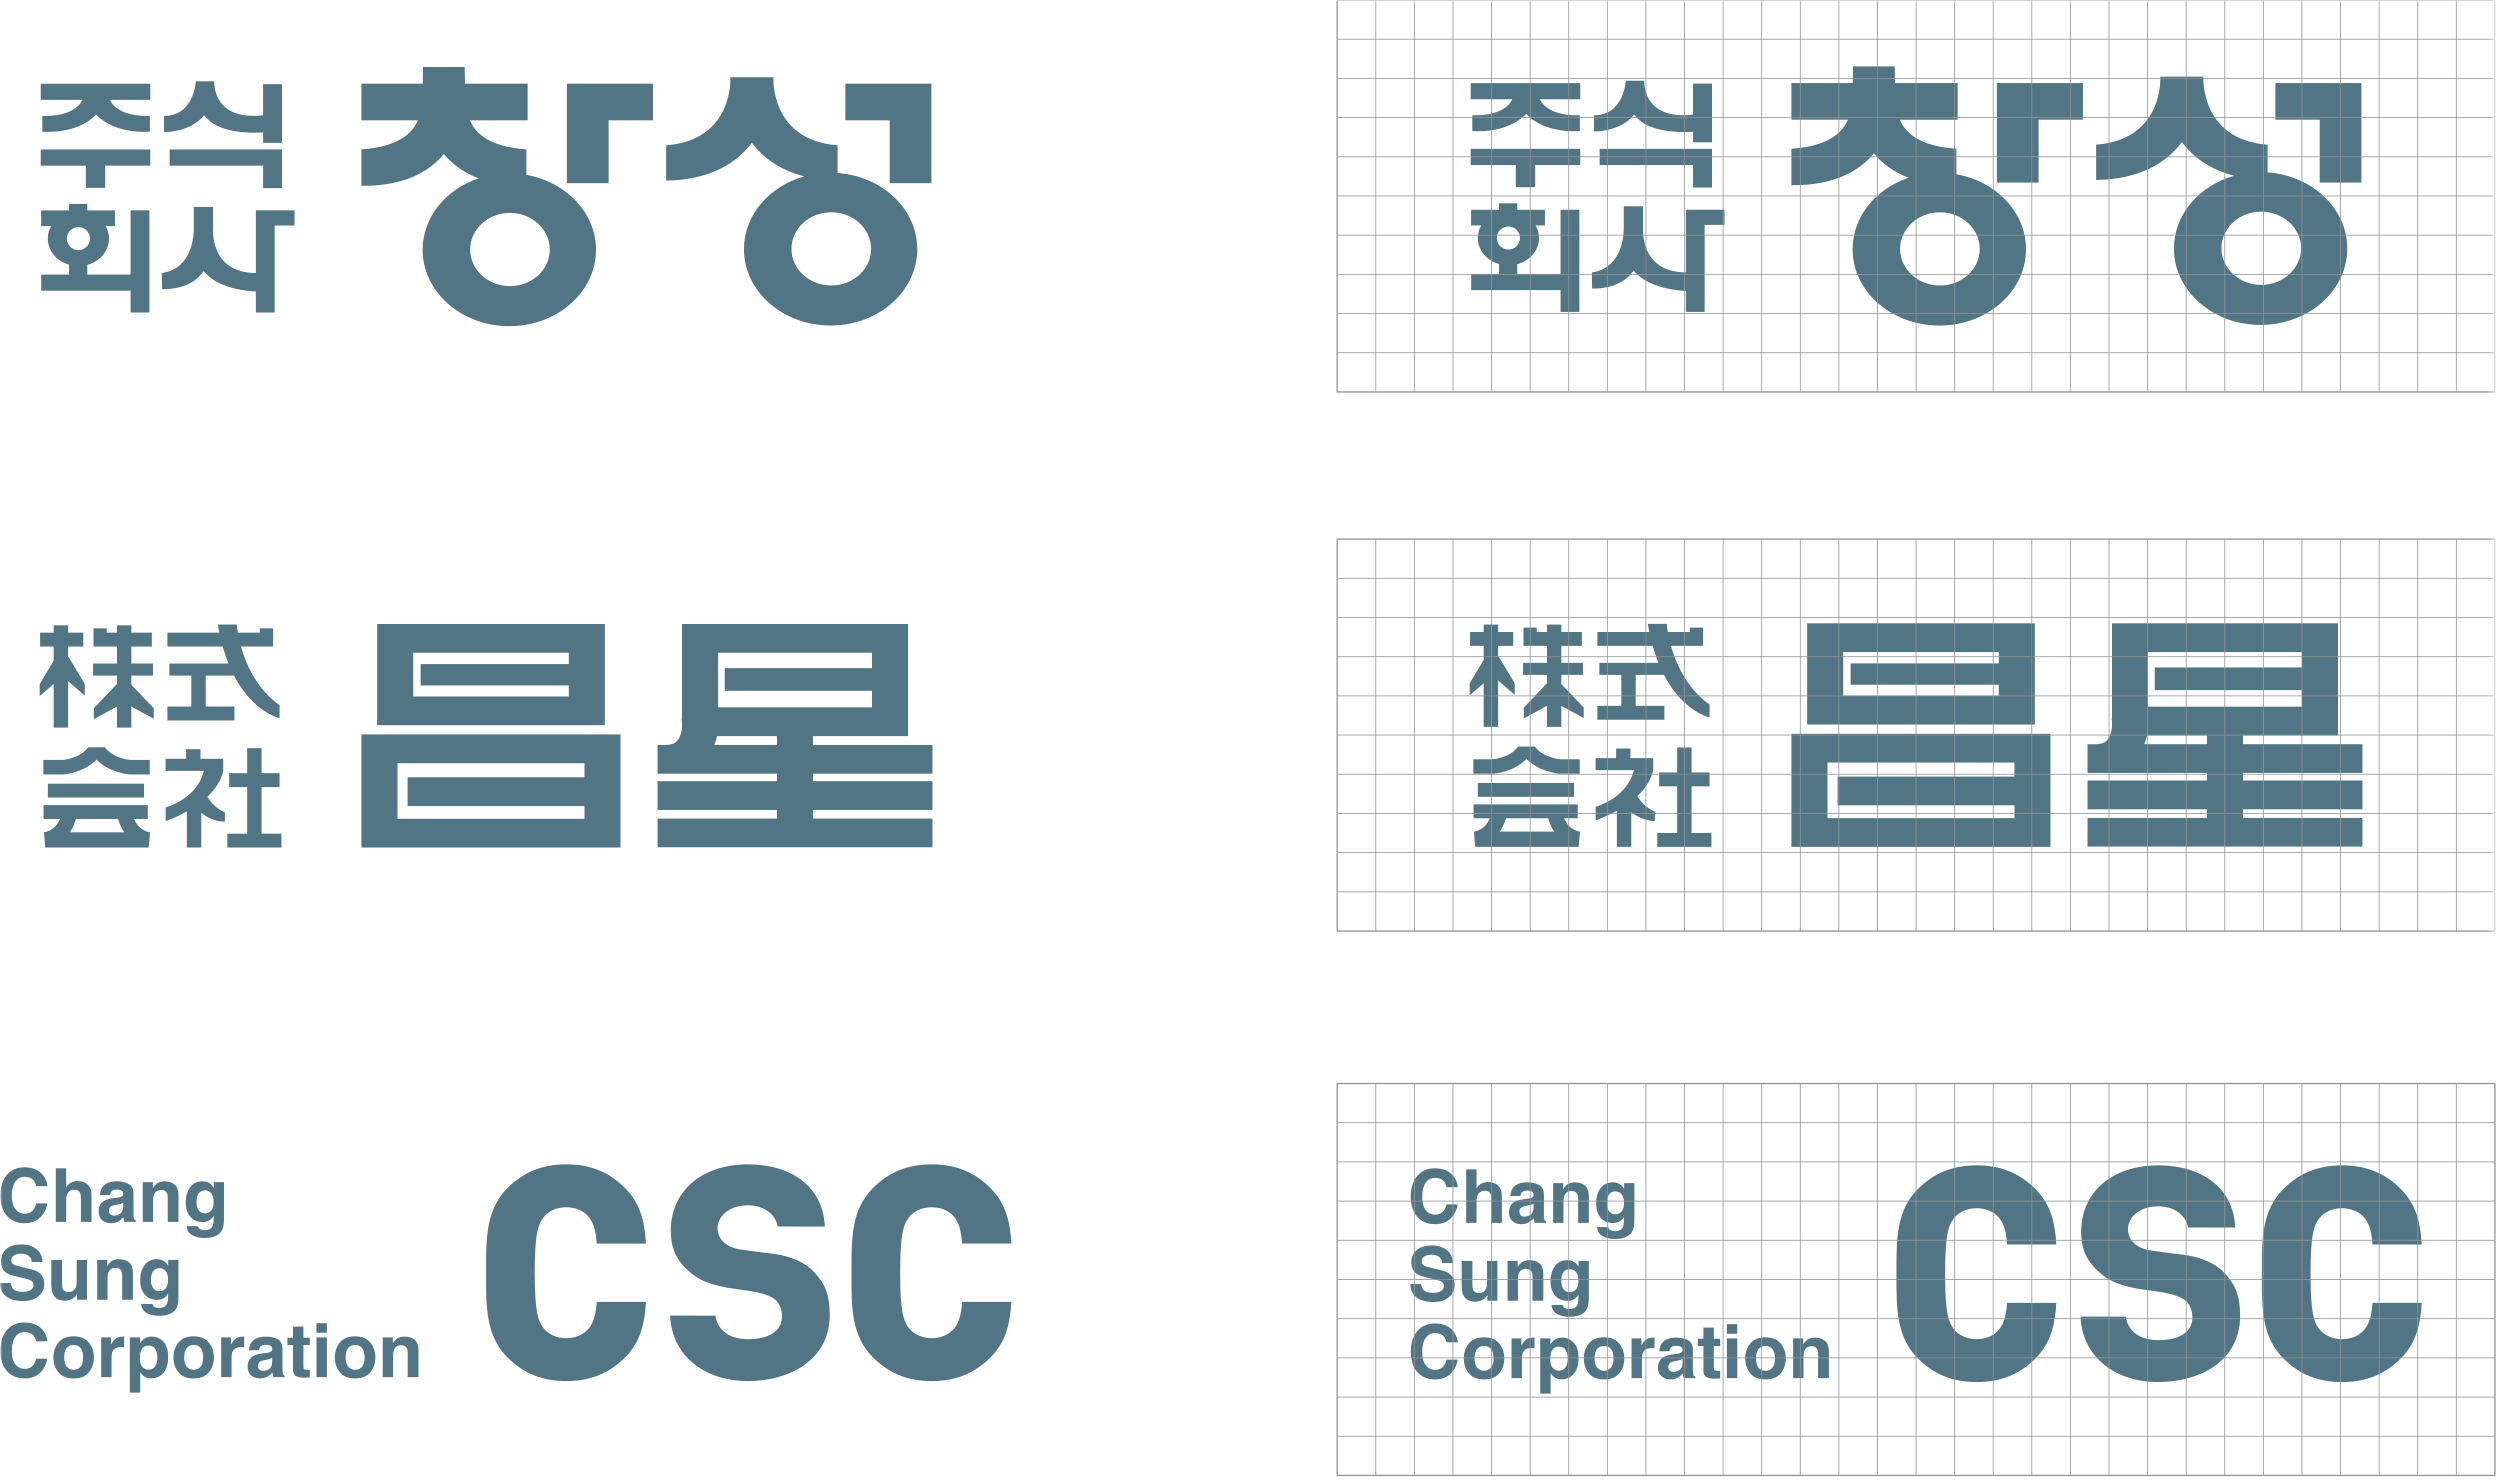
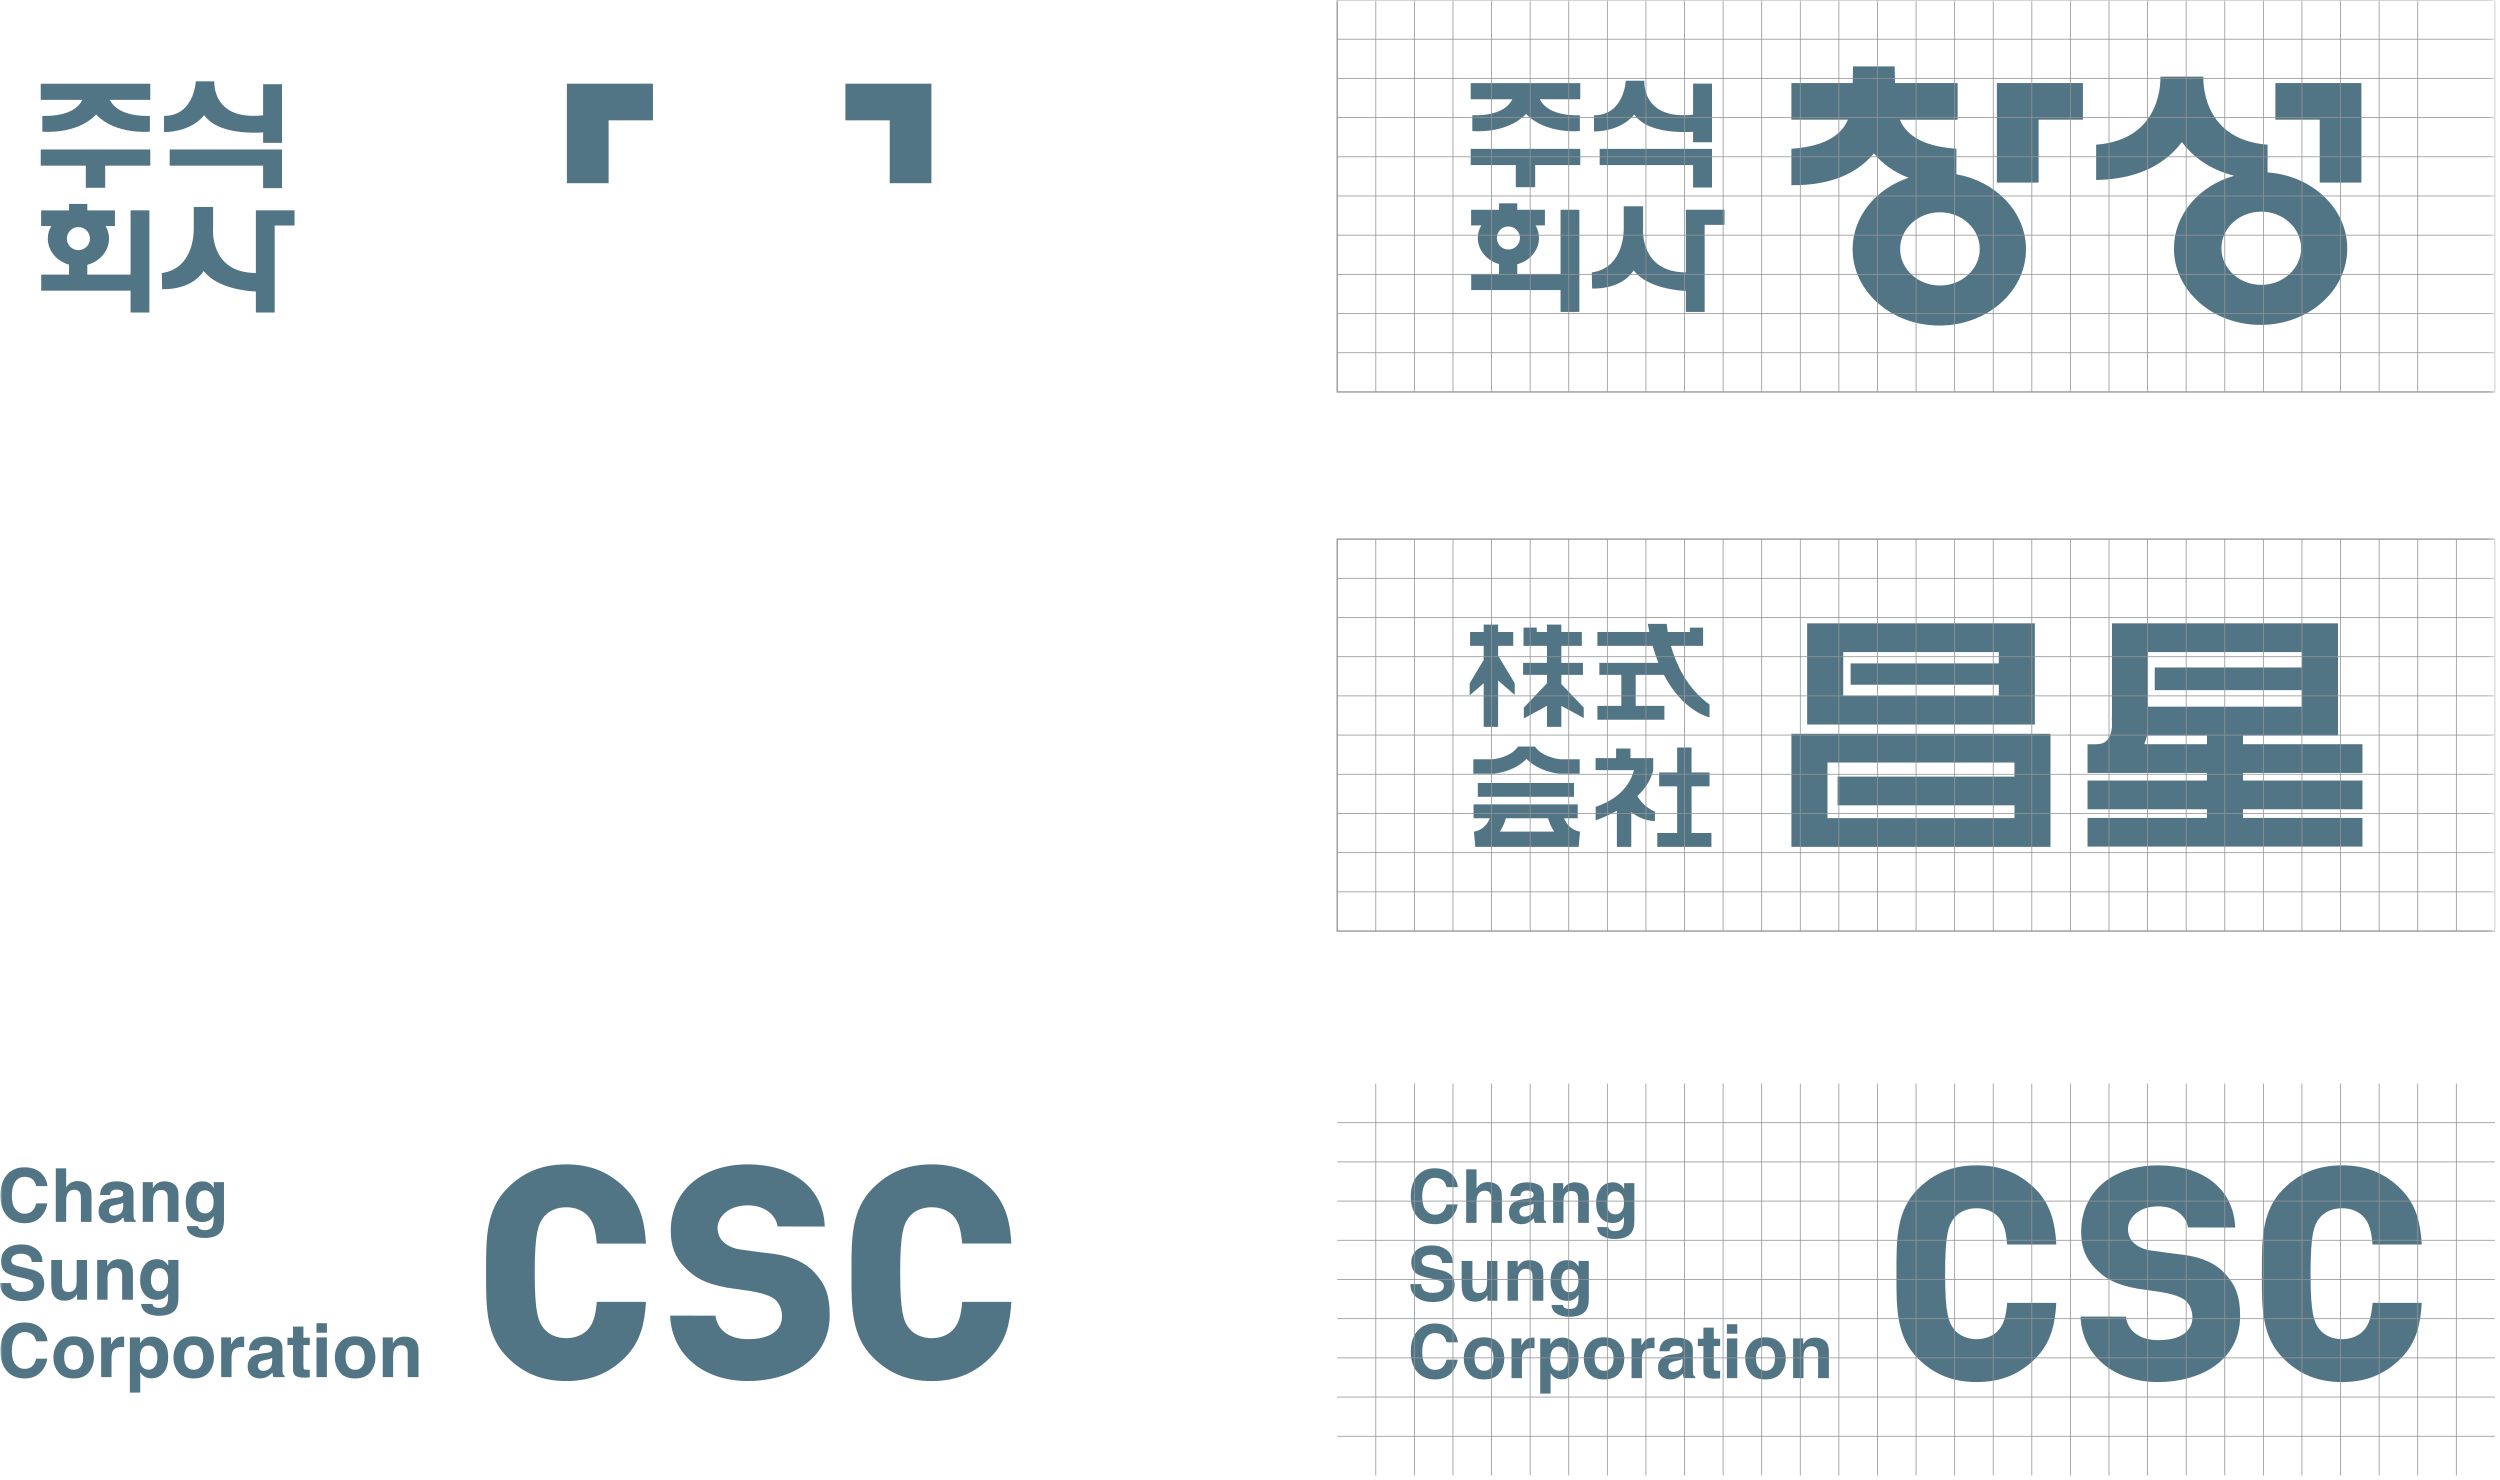
<svg xmlns="http://www.w3.org/2000/svg" xmlns:xlink="http://www.w3.org/1999/xlink" width="473" height="280" viewBox="0 0 473 280">
  <defs>
    <path id="otrutrrnka" d="M0 279.083L471.752 279.083 471.752 0 0 0z" />
  </defs>
  <g fill="none" fill-rule="evenodd">
    <g>
      <g transform="translate(-874 -1214) translate(874 1214)">
        <g>
          <path fill="#527585" d="M15.325 17.28c.818-.824 1.853-1.237 3.108-1.237 1.684 0 2.91.55 3.692 1.673.43.629.663 1.262.694 1.891h-2.11c-.138-.484-.313-.86-.519-1.104-.377-.432-.939-.66-1.673-.66-.754 0-1.353.307-1.783.932-.434.623-.653 1.503-.653 2.638 0 1.134.225 1.982.686 2.544.451.574 1.036.86 1.744.86.721 0 1.268-.253 1.645-.752.214-.262.391-.658.527-1.195h2.113c-.19 1.12-.648 2.016-1.391 2.7-.747.693-1.695 1.052-2.86 1.052-1.435 0-2.569-.464-3.392-1.4-.823-.936-1.236-2.224-1.236-3.855 0-1.765.476-3.12 1.408-4.086M29.785 18.887c.373.171.688.403.93.75.202.274.327.565.382.859.044.293.063.778.063 1.454v4.413h-2.01v-4.577c0-.4-.071-.723-.204-.976-.184-.354-.517-.526-1.02-.526-.506 0-.902.166-1.168.519-.271.348-.396.844-.396 1.493v4.067h-1.961V16.232h1.961v3.599c.283-.442.611-.754.984-.925.377-.163.765-.262 1.175-.262.466 0 .882.078 1.264.243M35.29 21.884c-.76.11-1.329.26-1.717.486-.714.413-1.067 1.088-1.067 2.004 0 .726.217 1.28.657 1.657.445.393 1.002.591 1.681.591.533 0 1.01-.125 1.43-.366.352-.209.664-.466.935-.765.017.168.027.322.054.453.018.127.058.276.121.42h2.134v-.274c-.12-.066-.22-.134-.285-.227-.062-.094-.105-.266-.117-.526-.008-.342-.015-.631-.015-.872v-3.451c0-.903-.318-1.51-.948-1.831-.637-.327-1.366-.483-2.184-.483-1.256 0-2.147.335-2.663.981-.324.426-.504.956-.547 1.603h1.884c.045-.276.135-.513.264-.678.2-.236.53-.353.996-.353.41 0 .723.068.933.187.215.113.318.331.318.636 0 .258-.14.44-.412.56-.159.07-.42.115-.783.17l-.67.078zm1.864 1.574c-.025.647-.2 1.111-.558 1.359-.354.247-.748.37-1.172.37-.263 0-.495-.073-.68-.226-.184-.144-.276-.392-.276-.726 0-.381.153-.664.458-.84.173-.1.477-.198.892-.261l.44-.098c.214-.03.387-.076.518-.125.126-.046.246-.109.378-.186v.733zM46.876 19.307c.487.396.733 1.069.733 2.004v5.053h-2.03v-4.548c0-.387-.054-.696-.163-.908-.182-.378-.55-.569-1.078-.569-.653 0-1.098.27-1.335.838-.13.3-.196.682-.196 1.148v4.039h-1.954V18.85h1.907v1.13c.247-.38.485-.666.71-.827.4-.303.912-.454 1.522-.454.77 0 1.399.204 1.884.607M52.156 18.7c-1.015 0-1.798.377-2.347 1.138-.558.748-.825 1.697-.825 2.796 0 1.157.28 2.064.857 2.75.578.67 1.34 1.011 2.298 1.011.62 0 1.127-.155 1.515-.451.219-.154.416-.39.607-.705v.468c0 .712-.081 1.22-.235 1.517-.243.468-.708.707-1.406.707-.496 0-.847-.102-1.061-.274-.125-.099-.208-.26-.269-.49H49.16c.06.748.393 1.306 1.005 1.686.6.37 1.387.56 2.34.56 1.595 0 2.668-.427 3.222-1.268.336-.488.495-1.219.495-2.19v-7.104h-1.938v1.1c-.29-.527-.674-.88-1.155-1.08-.272-.121-.597-.172-.972-.172m.485 6.06c-.677 0-1.147-.31-1.408-.949-.147-.34-.21-.729-.21-1.151 0-.514.063-.933.193-1.273.26-.65.73-.978 1.413-.978.492 0 .884.192 1.186.563.291.364.446.905.446 1.61 0 .767-.158 1.314-.472 1.654-.31.353-.69.523-1.148.523M15.881 37.949c.062.459.192.804.386 1.042.344.403.944.611 1.784.611.506 0 .912-.051 1.234-.157.593-.214.893-.606.893-1.18 0-.335-.152-.589-.447-.779-.3-.17-.763-.332-1.391-.468l-1.093-.236c-1.064-.247-1.794-.51-2.206-.785-.68-.468-1.017-1.207-1.017-2.197 0-.902.325-1.668.983-2.268.672-.597 1.65-.898 2.941-.898 1.069 0 1.985.28 2.744.851.755.56 1.161 1.39 1.195 2.474h-2.033c-.041-.621-.305-1.059-.806-1.312-.338-.167-.75-.253-1.249-.253-.552 0-.991.106-1.325.331-.33.22-.497.531-.497.92 0 .36.166.63.493.815.208.129.654.263 1.334.416l1.761.423c.776.187 1.357.432 1.741.742.604.472.908 1.173.908 2.069 0 .932-.355 1.704-1.069 2.312-.72.622-1.721.923-3.025.923-1.322 0-2.369-.301-3.135-.907-.762-.601-1.141-1.428-1.141-2.49h2.037zM25.579 33.573v4.52c0 .427.05.756.15.962.181.39.536.58 1.052.58.67 0 1.132-.274 1.374-.817.134-.29.197-.674.197-1.158v-4.087h1.956v7.525h-1.887v-1.08c-.012.027-.065.096-.132.21-.072.126-.168.225-.267.316-.304.274-.607.468-.895.575-.283.094-.62.155-1.008.155-1.113 0-1.86-.42-2.25-1.224-.216-.435-.323-1.092-.323-1.957v-4.52h2.033zM38.263 34.026c.488.402.73 1.08.73 2.015v5.058h-2.037v-4.564c0-.384-.052-.684-.157-.905-.19-.376-.547-.573-1.073-.573-.655 0-1.105.282-1.346.849-.126.287-.186.677-.186 1.13V41.1H32.23v-7.526h1.909v1.131c.254-.387.487-.658.713-.834.399-.297.907-.444 1.524-.444.763 0 1.393.202 1.887.6M43.54 33.426c-1.012 0-1.797.374-2.354 1.134-.55.758-.83 1.69-.83 2.8 0 1.153.292 2.064.874 2.743.566.677 1.337 1.016 2.297 1.016.62 0 1.125-.15 1.513-.445.217-.166.41-.408.602-.72v.484c0 .702-.075 1.212-.227 1.507-.241.467-.71.706-1.408.706-.499 0-.852-.084-1.067-.27-.118-.096-.205-.262-.265-.49h-2.132c.057.744.393 1.307 1.001 1.684.609.367 1.388.56 2.355.56 1.582 0 2.655-.427 3.214-1.268.334-.486.492-1.217.492-2.19v-7.104h-1.938v1.096c-.287-.522-.675-.88-1.15-1.072-.278-.114-.604-.17-.977-.17m.489 6.053c-.68 0-1.148-.307-1.412-.948-.147-.346-.22-.724-.22-1.164 0-.5.073-.926.205-1.272.26-.636.73-.965 1.413-.965.491 0 .885.19 1.183.565.292.362.444.91.444 1.613 0 .76-.157 1.307-.468 1.651-.307.353-.697.52-1.145.52M15.325 46.653c.818-.834 1.853-1.251 3.108-1.251 1.684 0 2.91.554 3.692 1.68.43.638.663 1.261.694 1.885h-2.11c-.138-.476-.313-.84-.519-1.088-.377-.445-.939-.66-1.673-.66-.754 0-1.353.303-1.783.93-.434.61-.653 1.484-.653 2.63 0 1.134.225 1.986.686 2.558.451.559 1.036.839 1.744.839.721 0 1.268-.247 1.645-.736.214-.259.391-.67.527-1.193h2.113c-.19 1.107-.648 1.998-1.391 2.697-.747.7-1.695 1.046-2.86 1.046-1.435 0-2.569-.464-3.392-1.399-.823-.938-1.236-2.222-1.236-3.852 0-1.772.476-3.136 1.408-4.086M31.611 52.014c0-1.085-.317-2.02-.946-2.81-.63-.784-1.598-1.181-2.885-1.181-1.294 0-2.247.397-2.883 1.182-.637.79-.946 1.724-.946 2.809 0 1.094.309 2.032.946 2.81.636.777 1.589 1.166 2.883 1.166 1.287 0 2.256-.39 2.885-1.167.63-.777.946-1.715.946-2.81m-3.826 2.338c-.576 0-1.023-.209-1.335-.61-.313-.405-.466-.988-.466-1.74 0-.751.153-1.332.466-1.745.312-.408.759-.598 1.335-.598.578 0 1.02.19 1.328.598.31.413.457.994.457 1.745 0 .752-.148 1.335-.457 1.74-.308.401-.75.61-1.328.61M37.158 48.08c.03 0 .086.007.174.017v1.98c-.12 0-.235 0-.332-.015-.095-.011-.168-.011-.235-.011-.795 0-1.326.266-1.598.774-.143.29-.224.732-.224 1.34v3.573h-1.961V48.22h1.862v1.334c.298-.503.567-.841.79-1.026.37-.308.845-.448 1.434-.448h.09zM42.548 48.08c-.605 0-1.114.155-1.55.485-.238.188-.455.45-.668.777V48.22h-1.919v10.452h1.962V54.8c.21.31.425.557.631.712.395.299.89.458 1.488.458.933 0 1.688-.35 2.278-1.048.595-.69.891-1.705.891-3.035 0-1.247-.3-2.198-.907-2.844-.603-.647-1.335-.963-2.206-.963M43.62 52c0 .703-.142 1.27-.42 1.693-.284.422-.694.64-1.239.64-.374 0-.692-.108-.967-.314-.462-.357-.691-.973-.691-1.846 0-.556.066-1.017.206-1.37.25-.682.748-1.026 1.448-1.026.59 0 1.015.233 1.276.677.26.452.387.96.387 1.547M54.317 52.014c0-1.085-.307-2.02-.946-2.81-.629-.784-1.598-1.181-2.885-1.181-1.292 0-2.25.397-2.884 1.182-.633.79-.943 1.724-.943 2.809 0 1.094.31 2.032.943 2.81.635.777 1.592 1.166 2.884 1.166 1.287 0 2.256-.39 2.885-1.167.64-.777.946-1.715.946-2.81m-3.83 2.338c-.575 0-1.016-.209-1.329-.61-.311-.405-.466-.988-.466-1.74 0-.751.155-1.332.466-1.745.313-.408.754-.598 1.328-.598.58 0 1.025.19 1.335.598.307.413.465.994.465 1.745 0 .752-.158 1.335-.465 1.74-.31.401-.755.61-1.335.61M59.87 48.08c.025 0 .08.007.168.017v1.98c-.126 0-.235 0-.332-.015-.093-.011-.173-.011-.236-.011-.79 0-1.322.266-1.59.774-.16.29-.232.732-.232 1.34v3.573H55.69V48.22h1.86v1.334c.3-.503.564-.841.79-1.026.37-.308.846-.448 1.437-.448h.092zM63.486 51.25c-.76.107-1.334.268-1.721.493-.713.423-1.066 1.088-1.066 2.012 0 .712.217 1.259.659 1.651.44.383.999.584 1.68.584.523 0 1.006-.13 1.43-.37.353-.214.66-.46.931-.753.018.163.03.313.055.447.013.124.065.28.121.424h2.136v-.27c-.134-.062-.225-.139-.285-.231-.068-.101-.108-.269-.115-.531-.02-.333-.02-.636-.02-.865v-3.455c0-.902-.314-1.507-.955-1.835-.634-.322-1.356-.472-2.175-.472-1.257 0-2.143.317-2.667.98-.327.41-.504.95-.545 1.6h1.88c.052-.287.136-.51.278-.679.193-.234.526-.356.984-.356.406 0 .73.065.933.186.225.11.322.336.322.63 0 .255-.14.44-.417.572-.158.06-.42.12-.783.16l-.66.077zm1.853 1.569c-.013.658-.198 1.11-.553 1.362-.359.252-.747.37-1.172.37-.265 0-.49-.074-.678-.218-.187-.152-.282-.39-.282-.73 0-.373.152-.657.47-.838.176-.103.465-.195.877-.266l.445-.085c.223-.038.392-.078.52-.135.125-.059.249-.106.373-.19v.73zM68.23 49.675v-1.382h1.056v-2.107h1.965v2.107h1.201v1.382h-1.201v3.987c0 .313.037.501.112.581.08.07.321.108.708.108h.19c.07 0 .139-.014.191-.018v1.456l-.922.051c-.933.027-1.572-.132-1.908-.483-.216-.229-.336-.574-.336-1.05v-4.632h-1.055zM73.727 55.738h1.964V48.22h-1.964v7.517zm0-8.392h1.963v-1.809h-1.964v1.81zM84.867 52.014c0-1.085-.322-2.02-.955-2.81-.639-.784-1.59-1.181-2.888-1.181-1.285 0-2.252.397-2.876 1.182-.64.79-.95 1.724-.95 2.809 0 1.094.31 2.032.95 2.81.624.777 1.591 1.166 2.876 1.166 1.299 0 2.25-.39 2.888-1.167.633-.777.955-1.715.955-2.81m-3.836 2.338c-.575 0-1.017-.209-1.337-.61-.305-.405-.463-.988-.463-1.74 0-.751.158-1.332.463-1.745.32-.408.762-.598 1.337-.598.577 0 1.022.19 1.33.598.312.413.465.994.465 1.745 0 .752-.153 1.335-.466 1.74-.307.401-.752.61-1.33.61M92.287 48.672c.49.403.737 1.079.737 2.014v5.052h-2.04v-4.552c0-.397-.05-.696-.157-.904-.19-.391-.55-.578-1.08-.578-.65 0-1.107.28-1.337.845-.13.298-.19.673-.19 1.136v4.053h-1.96V48.22h1.908v1.123c.25-.38.487-.657.708-.825.398-.298.908-.44 1.518-.44.775 0 1.398.187 1.893.593M161.805 44.21c0-1.127-.462-2.712-1.755-3.464-1.658-.97-4.002-1.274-6.48-1.621l-2.086-.295c-4.349-.8-6.18-1.942-8.03-3.812-1.866-1.884-2.7-4.035-2.7-6.968 0-7.511 5.866-12.564 14.593-12.564 8.672 0 14.306 4.621 14.547 11.769-.884 0-8.302-.02-8.926-.02-.28-2.027-2.293-3.994-5.621-3.994-3.73 0-5.736 2.214-5.736 4.288 0 .443.087 1.558.894 2.429.414.456 1.38 1.26 3.134 1.593l3.991.548 2.803.348c3.246.48 5.819 1.652 7.453 3.42l.006.02c2.143 2.256 2.937 4.45 2.937 8.09 0 8.644-7.774 12.508-15.473 12.508-8.51 0-14.465-5.071-14.715-12.389.885 0 7.867.018 8.586.018.231 2.28 2.135 4.443 6.13 4.443 4.09 0 6.448-1.586 6.448-4.348M109.849 52.001c-4.05-4.051-4.04-9.527-4.04-15.321v-1.376c0-5.8-.01-11.278 4.04-15.32 3.07-3.07 6.608-4.498 11.135-4.498 4.53 0 8.072 1.428 11.14 4.499 3.068 3.062 3.731 6.83 3.932 10.487h-9.298c-.245-2.8-.701-3.969-1.462-4.967-.925-1.202-2.495-1.901-4.304-1.903-1.83.002-3.4.7-4.316 1.903-.968 1.28-1.66 2.787-1.66 10.487s.692 9.2 1.66 10.467c.924 1.207 2.486 1.898 4.3 1.917 1.825-.019 3.395-.71 4.32-1.917.761-.992 1.217-2.158 1.462-4.96h9.298c-.2 3.658-.864 7.42-3.932 10.502-3.068 3.065-6.61 4.485-11.14 4.485-4.527 0-8.065-1.42-11.135-4.485M178.99 51.986c-4.053-4.037-4.05-9.512-4.044-15.307v-1.375c-.006-5.8-.009-11.277 4.043-15.32 3.063-3.07 6.601-4.499 11.13-4.499 4.533 0 8.075 1.43 11.141 4.499 3.068 3.063 3.73 6.831 3.93 10.487h-9.298c-.247-2.803-.703-3.967-1.46-4.966-.92-1.202-2.49-1.902-4.312-1.908-1.818.006-3.39.706-4.31 1.908-.969 1.28-1.655 2.778-1.655 10.488 0 7.7.686 9.199 1.655 10.466.93 1.202 2.492 1.899 4.307 1.917 1.824-.018 3.395-.715 4.315-1.917.757-.991 1.213-2.158 1.46-4.96h9.298c-.2 3.658-.862 7.42-3.93 10.487-3.066 3.071-6.608 4.5-11.14 4.5-4.53 0-8.068-1.429-11.13-4.5" transform="translate(253 205)" />
          <path stroke="#929496" stroke-width=".15" d="M0 7.417L219.033 7.417M0 14.832L219.033 14.832M0 22.248L219.033 22.248M0 29.662L219.033 29.662M0 37.078L219.033 37.078M0 44.493L219.033 44.493M0 51.91L219.033 51.91M0 59.324L219.033 59.324M0 66.741L219.033 66.741M7.3 0L7.3 74.154M14.601 0L14.601 74.154M21.901 0L21.901 74.154M29.203 0L29.203 74.154M36.501 0L36.501 74.154M43.805 0L43.805 74.154M51.108 0L51.108 74.154M58.41 0L58.41 74.154M65.709 0L65.709 74.154M73.01 0L73.01 74.154M80.311 0L80.311 74.154M87.611 0L87.611 74.154M94.916 0L94.916 74.154M102.215 0L102.215 74.154M109.517 0L109.517 74.154M116.82 0L116.82 74.154M124.119 0L124.119 74.154M131.419 0L131.419 74.154M138.722 0L138.722 74.154M146.02 0L146.02 74.154M153.325 0L153.325 74.154M160.628 0L160.628 74.154M167.925 0L167.925 74.154M175.23 0L175.23 74.154M182.527 0L182.527 74.154M189.831 0L189.831 74.154M197.131 0L197.131 74.154M204.431 0L204.431 74.154M211.736 0L211.736 74.154" transform="translate(253 205)" />
-           <path stroke="#929496" stroke-width=".25" d="M0 74.154L219.033 74.154 219.033 0 0 0z" transform="translate(253 205)" />
        </g>
        <mask id="y1bzxn1rtb" fill="#fff">
          <use xlink:href="#otrutrrnka" />
        </mask>
        <g mask="url(#y1bzxn1rtb)">
          <g>
            <path fill="#527585" d="M114.038 54.02c-4.157 0-7.534-3.097-7.534-6.923 0-3.824 3.377-6.932 7.534-6.932 4.162 0 7.53 3.108 7.53 6.932 0 3.826-3.368 6.923-7.53 6.923m3.111-21.05v-4.827c-7.112-.478-9.692-3.104-10.695-5.496h10.93v-6.928h-11.852c-.044-1.575-.05-2.992-.05-3.152v-.008h-7.896v.008c0 .16-.005 1.577-.048 3.152H85.931v6.928h10.686c-1.004 2.392-3.592 5.018-10.686 5.496v6.897c8.04.083 12.8-2.624 15.606-6.025 1.53 1.86 3.658 3.509 6.577 4.616-6.193 2.066-10.599 7.33-10.599 13.522 0 7.976 7.344 14.443 16.408 14.443 9.052 0 16.395-6.467 16.395-14.443 0-7.014-5.66-12.86-13.169-14.183M174.827 53.897c-4.154 0-7.533-3.097-7.533-6.922 0-3.827 3.38-6.93 7.533-6.93 4.162 0 7.537 3.103 7.537 6.93 0 3.825-3.375 6.922-7.537 6.922m1.197-21.275v-5.247c-12.872-.97-12.142-12.87-12.142-12.87h-8.143s.73 11.9-12.15 12.87v6.68c8.453-.144 13.364-3.37 16.221-7.165 2.05 2.732 5.17 5.154 9.899 6.364-6.609 1.865-11.4 7.323-11.4 13.776 0 7.97 7.34 14.443 16.393 14.443 9.06 0 16.4-6.474 16.4-14.443 0-7.597-6.636-13.819-15.078-14.408" transform="translate(253)" />
            <path fill="#527585" d="M124.808 34.543L132.705 34.543 132.705 22.646 141.092 22.646 141.092 15.718 124.808 15.718zM177.5 15.719L177.5 22.646 185.888 22.646 185.888 34.544 193.776 34.544 193.776 15.719zM25.261 31.225L33.791 31.225 33.791 35.414 37.454 35.414 37.454 31.225 45.987 31.225 45.987 28.164 25.261 28.164zM70.912 35.483L70.912 28.402 70.912 28.165 49.654 28.165 49.654 31.225 67.333 31.225 67.333 35.483zM65.962 39.68v11.86c-8.839-.048-8.09-8.435-8.09-8.435V39.03h-3.66v4.076s.31 7.566-6.045 8.435l.055 3.048s5.401.373 7.869-3.43c2.672 3.52 9.055 3.855 9.87 3.88v3.977h3.56V42.55h3.758v-2.87h-7.317zM25.26 18.777h7.873c-.499 1.07-2.165 3.159-7.57 3.036v2.982s6.468.66 10.175-3.241c3.705 3.9 10.173 3.24 10.173 3.24v-2.981c-5.398.123-7.069-1.966-7.568-3.036h7.644v-3.054H25.261v3.054zM56.198 21.682c2.42 3.473 8.833 3.403 11.135 3.26v1.972h3.58v-11.1h-3.58v5.884c-8.433.924-9.177-4.496-9.23-6.032 0-.13.007-.26.007-.396H54.6s-.297 6.544-6.014 6.544v3.057s4.827.18 7.612-3.19M32.39 42.846c1.21 0 2.184.98 2.184 2.18 0 1.215-.975 2.184-2.185 2.184-1.204 0-2.184-.97-2.184-2.185 0-1.2.98-2.179 2.184-2.179zm9.868 8.987H34.07v-1.84c2.379-.65 4.112-2.622 4.112-4.968 0-.857-.235-1.67-.652-2.374h1.77v-2.957h-5.23v-1.221h-3.456v1.22h-5.282v2.958h1.919c-.416.703-.652 1.517-.652 2.374 0 2.312 1.686 4.266 4.015 4.936v1.872h-5.266v3.051h16.91v4.132h3.557V39.68h-3.557v12.153z" transform="translate(253)" />
-             <path stroke="#929496" stroke-width=".15" d="M0 7.418L219.038 7.418M0 14.833L219.038 14.833M0 22.248L219.038 22.248M0 29.663L219.038 29.663M0 37.078L219.038 37.078M0 44.493L219.038 44.493M0 51.91L219.038 51.91M0 59.325L219.038 59.325M0 66.74L219.038 66.74M7.303 0L7.303 74.155M14.605 0L14.605 74.155M21.905 0L21.905 74.155M29.206 0L29.206 74.155M36.508 0L36.508 74.155M43.808 0L43.808 74.155M51.108 0L51.108 74.155M58.41 0L58.41 74.155M65.713 0L65.713 74.155M73.014 0L73.014 74.155M80.311 0L80.311 74.155M87.615 0L87.615 74.155M94.916 0L94.916 74.155M102.218 0L102.218 74.155M109.519 0L109.519 74.155M116.817 0L116.817 74.155M124.12 0L124.12 74.155M131.422 0L131.422 74.155M138.724 0L138.724 74.155M146.024 0L146.024 74.155M153.324 0L153.324 74.155M160.625 0L160.625 74.155M167.928 0L167.928 74.155M175.23 0L175.23 74.155M182.529 0L182.529 74.155M189.833 0L189.833 74.155M197.131 0L197.131 74.155M204.435 0L204.435 74.155M211.736 0L211.736 74.155" transform="translate(253)" />
+             <path stroke="#929496" stroke-width=".15" d="M0 7.418L219.038 7.418M0 14.833L219.038 14.833M0 22.248L219.038 22.248M0 29.663L219.038 29.663M0 37.078L219.038 37.078M0 44.493L219.038 44.493M0 51.91L219.038 51.91M0 59.325L219.038 59.325M0 66.74L219.038 66.74M7.303 0L7.303 74.155M14.605 0L14.605 74.155M21.905 0L21.905 74.155M29.206 0L29.206 74.155M36.508 0L36.508 74.155M43.808 0L43.808 74.155M51.108 0L51.108 74.155M58.41 0L58.41 74.155M65.713 0L65.713 74.155M73.014 0L73.014 74.155M80.311 0L80.311 74.155M87.615 0L87.615 74.155M94.916 0L94.916 74.155M102.218 0L102.218 74.155M109.519 0L109.519 74.155M116.817 0L116.817 74.155M124.12 0L124.12 74.155M131.422 0L131.422 74.155M138.724 0L138.724 74.155M146.024 0L146.024 74.155M153.324 0L153.324 74.155M160.625 0L160.625 74.155M167.928 0L167.928 74.155M175.23 0L175.23 74.155M182.529 0L182.529 74.155M189.833 0L189.833 74.155M197.131 0L197.131 74.155M204.435 0L204.435 74.155M211.736 0" transform="translate(253)" />
            <path stroke="#929496" stroke-width=".25" d="M0 74.155L219.038 74.155 219.038 0 0 0z" transform="translate(253)" />
          </g>
        </g>
        <g mask="url(#y1bzxn1rtb)">
          <g>
            <path fill="#527585" d="M125.169 23.512H97.138v4.044h28.03v2.087H95.737v-8.276h29.433v2.145zm6.826-7.583H88.91v19.146h43.085V15.93zM128.138 44.929H94.67v5.443h33.47v2.415H92.761v-10.52h35.376v2.662zm-42.204-8.097v21.393h49.02V36.832h-49.02zM182.532 24.282h-27.854v4.29h27.854v3.125H153.41v-10.33h29.122v2.915zm-17.974 14.526h-11.859c.236-.573.4-1.138.52-1.665h11.339v1.665zm29.42 5.434v-5.434h-22.603v-1.665h17.974V15.93H146.588v17.973h-.058l.057.628v.999c-.085.898-.373 2.067-1.112 2.706-.203.174-.662.573-2.085.573H141.96v5.434h22.598v1.43H141.96v5.44h22.598v1.634H141.96v5.427h52.017v-5.427h-22.602v-1.635h22.602v-5.439h-22.602v-1.43h22.602zM42.405 25.689L46.495 25.689 46.495 23.416 42.405 23.416 42.405 20.194 46.284 20.194 46.284 17.573 42.405 17.573 42.405 16.176 39.687 16.176 39.687 17.573 37.752 17.573 37.752 16.745 35.246 16.745 35.246 20.194 36.669 20.194 37.752 20.194 39.687 20.194 39.687 23.416 35.165 23.416 35.165 25.689 39.687 25.689 39.687 27.278 35.309 31.871 35.309 33.93 39.687 31.549 39.687 35.529 42.405 35.529 42.405 31.549 46.643 33.855 46.643 31.871 42.405 27.434zM27.712 35.529L30.44 35.529 30.44 26.75 33.59 29.482 33.59 27.277 30.44 22.029 30.44 20.194 33.307 20.194 33.307 17.573 30.44 17.573 30.44 16.176 27.712 16.176 27.712 17.573 25.138 17.573 25.138 20.194 27.712 20.194 27.712 22.867 25.063 27.277 25.063 29.566 27.712 27.277zM63.139 20.194h6.092v-3.449h-2.506v.828h-4.18c-.155-.965-.199-1.54-.199-1.54H58.76c.093.523.187 1.036.295 1.54h-9.828v2.621h10.458c.324 1.173.694 2.237 1.085 3.221H49.598v2.274h4.156v5.86h-4.527v2.626h12.678V31.55h-5.43v-5.86h5.344c3.649 7.005 8.627 8.043 8.627 8.043v-2.436c-4.33-3.09-6.361-7.75-7.307-11.102M67.043 46.775L70.441 46.775 70.441 44.156 67.043 44.156 67.043 39.427 64.316 39.427 64.316 44.156 60.912 44.156 60.912 46.775 64.316 46.775 64.316 55.604 60.557 55.604 60.557 58.225 64.316 58.225 67.043 58.225 70.801 58.225 70.801 55.604 67.043 55.604zM56.787 48.606c1.426-1.331 2.59-2.969 3.001-4.894v-2.274h-4.305v-1.821h-2.719v1.821h-3.878v2.274h7.234c-.24 1.146-1.472 5.021-7.225 6.942v2.558s1.839-.602 4.016-1.817v6.83h2.724v-6.58c2.262 1.832 4.469 1.679 4.469 1.679v-1.752c-1.862-.834-2.86-2.156-3.317-2.966zM26.604 48.757L44.805 48.757 44.805 46.138 26.604 46.138zM30.772 55.342c.636-.965.98-1.924 1.148-2.531h7.975c.166.607.507 1.566 1.146 2.531H30.77zm12.146-2.531h2.587v-2.616H25.793v2.616h3.102c-.402.947-1.244 2.24-3.025 2.54l.25 2.874h19.57l.252-2.873c-1.773-.301-2.626-1.594-3.024-2.541zM29.585 44.396c.178-.015 3.896-.359 6.233-2.815 2.332 2.456 6.05 2.8 6.24 2.815h3.819v-2.742h-3.658c-.2-.013-3.386-.342-4.806-2.407h-3.19c-1.42 2.065-4.618 2.394-4.803 2.407h-3.664v2.742h3.829z" transform="translate(253 102)" />
            <path stroke="#929496" stroke-width=".15" d="M0 7.417L219.038 7.417M0 14.832L219.038 14.832M0 22.247L219.038 22.247M0 29.662L219.038 29.662M0 37.076L219.038 37.076M0 44.492L219.038 44.492M0 51.909L219.038 51.909M0 59.324L219.038 59.324M0 66.739L219.038 66.739M7.3 0L7.3 74.154M14.602 0L14.602 74.154M21.905 0L21.905 74.154M29.206 0L29.206 74.154M36.504 0L36.504 74.154M43.807 0L43.807 74.154M51.108 0L51.108 74.154M58.41 0L58.41 74.154M65.71 0L65.71 74.154M73.01 0L73.01 74.154M80.311 0L80.311 74.154M87.615 0L87.615 74.154M94.914 0L94.914 74.154M102.216 0L102.216 74.154M109.519 0L109.519 74.154M116.817 0L116.817 74.154M124.12 0L124.12 74.154M131.418 0L131.418 74.154M138.719 0L138.719 74.154M146.022 0L146.022 74.154M153.324 0L153.324 74.154M160.625 0L160.625 74.154M167.928 0L167.928 74.154M175.225 0L175.225 74.154M182.527 0L182.527 74.154M189.83 0L189.83 74.154M197.131 0L197.131 74.154M204.438 0L204.438 74.154M211.741 0L211.741 74.154" transform="translate(253 102)" />
            <path stroke="#929496" stroke-width=".25" d="M0 74.154L219.038 74.154 219.038 0 0 0z" transform="translate(253 102)" />
          </g>
        </g>
        <g fill="#527585" mask="url(#y1bzxn1rtb)">
          <g>
            <path d="M1.48 1.796C2.3.97 3.335.558 4.59.558c1.685 0 2.91.55 3.692 1.673.43.628.663 1.261.694 1.89h-2.11c-.137-.483-.312-.859-.518-1.103-.378-.432-.94-.66-1.674-.66-.754 0-1.353.307-1.783.931-.433.624-.653 1.504-.653 2.638 0 1.135.225 1.983.686 2.545.451.574 1.037.86 1.745.86.72 0 1.268-.254 1.644-.753.214-.261.391-.657.527-1.195h2.113c-.19 1.121-.647 2.017-1.39 2.701-.748.693-1.696 1.052-2.86 1.052-1.435 0-2.57-.465-3.393-1.401C.486 8.8.073 7.513.073 5.88c0-1.764.476-3.12 1.408-4.085M15.941 3.401c.374.172.688.404.93.75.202.275.328.565.382.86.044.292.064.778.064 1.454v4.413h-2.01V6.301c0-.4-.072-.723-.205-.976-.184-.354-.517-.526-1.019-.526-.507 0-.903.165-1.169.518-.271.349-.396.844-.396 1.494v4.067h-1.96V.747h1.96v3.598c.283-.442.612-.753.984-.924.377-.164.766-.262 1.176-.262.465 0 .88.078 1.263.242M21.445 6.4c-.76.108-1.328.259-1.716.484-.714.413-1.067 1.088-1.067 2.004 0 .727.217 1.28.658 1.658.444.393 1.002.59 1.68.59.533 0 1.01-.125 1.43-.365.353-.21.664-.466.935-.766.017.169.027.323.054.454.018.127.058.276.121.42h2.134v-.274c-.12-.067-.22-.134-.285-.228-.062-.093-.105-.266-.117-.525-.008-.342-.015-.631-.015-.872V5.528c0-.902-.318-1.51-.948-1.83-.637-.327-1.366-.484-2.184-.484-1.256 0-2.147.336-2.663.982-.324.426-.504.956-.547 1.603H20.8c.045-.276.135-.513.264-.678.2-.236.53-.353.997-.353.41 0 .723.067.932.186.215.114.318.332.318.637 0 .258-.14.44-.412.56-.158.07-.42.114-.783.17l-.67.078zm1.865 1.572c-.024.648-.2 1.112-.557 1.36-.355.246-.749.37-1.173.37-.263 0-.495-.073-.68-.227-.184-.144-.276-.391-.276-.725 0-.381.154-.664.458-.84.173-.1.478-.198.892-.262l.44-.097c.214-.03.387-.076.518-.125.126-.046.246-.11.378-.186v.732zM33.032 3.822c.487.395.733 1.069.733 2.004v5.052h-2.03V6.331c0-.387-.054-.696-.163-.908-.181-.379-.55-.569-1.078-.569-.652 0-1.098.269-1.335.837-.13.3-.196.683-.196 1.148v4.04H27.01V3.365h1.907v1.13c.248-.38.485-.666.71-.827.4-.303.912-.455 1.522-.455.77 0 1.4.205 1.884.608M38.313 3.214c-1.016 0-1.798.377-2.348 1.139-.557.748-.825 1.697-.825 2.796 0 1.157.28 2.064.858 2.75.577.669 1.34 1.01 2.297 1.01.62 0 1.127-.155 1.515-.45.219-.154.417-.391.608-.706v.468c0 .712-.082 1.22-.235 1.518-.244.468-.708.707-1.407.707-.496 0-.846-.102-1.06-.274-.125-.1-.209-.26-.27-.49h-2.131c.06.748.393 1.306 1.005 1.686.6.37 1.388.56 2.34.56 1.595 0 2.668-.427 3.222-1.268.336-.488.495-1.22.495-2.19V3.367h-1.938v1.1c-.29-.527-.674-.881-1.154-1.08-.273-.121-.598-.172-.972-.172m.485 6.059c-.677 0-1.148-.31-1.409-.948-.147-.34-.21-.73-.21-1.152 0-.514.063-.932.193-1.272.26-.651.73-.978 1.413-.978.492 0 .884.192 1.186.563.291.364.447.904.447 1.61 0 .767-.159 1.313-.473 1.653-.31.353-.69.524-1.147.524M2.038 22.463c.062.46.192.805.386 1.043.343.402.943.611 1.783.611.506 0 .913-.051 1.235-.157.593-.215.892-.606.892-1.18 0-.335-.152-.59-.447-.78-.3-.17-.763-.332-1.391-.467l-1.093-.236c-1.064-.248-1.793-.51-2.205-.785C.518 20.044.18 19.305.18 18.315c0-.902.326-1.668.983-2.268.672-.598 1.65-.898 2.941-.898 1.069 0 1.985.279 2.744.851.755.56 1.161 1.389 1.195 2.474H6.01c-.041-.622-.305-1.059-.806-1.313-.338-.166-.75-.253-1.248-.253-.553 0-.992.107-1.325.332-.33.219-.498.53-.498.92 0 .36.166.63.493.815.209.128.654.262 1.334.416l1.762.422c.775.188 1.357.433 1.74.743.605.472.908 1.172.908 2.068 0 .933-.355 1.705-1.068 2.313-.72.621-1.722.923-3.025.923-1.322 0-2.37-.302-3.135-.908C.379 24.352 0 23.524 0 22.463h2.038zM11.735 18.088v4.52c0 .427.05.756.15.962.182.39.537.58 1.052.58.67 0 1.132-.274 1.374-.817.134-.29.197-.675.197-1.158v-4.087h1.956v7.525h-1.887v-1.08c-.012.026-.064.096-.132.209-.072.126-.167.226-.267.317-.304.274-.607.468-.895.574-.283.095-.619.156-1.008.156-1.113 0-1.86-.42-2.249-1.224-.217-.435-.324-1.092-.324-1.957v-4.52h2.033zM24.42 18.541c.487.402.729 1.08.729 2.014v5.058h-2.037V21.05c0-.384-.051-.685-.156-.906-.191-.375-.548-.573-1.073-.573-.656 0-1.106.283-1.347.85-.126.287-.186.677-.186 1.13v4.062h-1.963v-7.525h1.908v1.131c.254-.388.487-.658.713-.834.399-.297.907-.444 1.524-.444.764 0 1.393.202 1.887.6M29.696 17.941c-1.011 0-1.797.374-2.354 1.133-.549.759-.83 1.69-.83 2.801 0 1.153.292 2.064.874 2.743.566.677 1.337 1.015 2.297 1.015.62 0 1.126-.15 1.513-.445.217-.165.41-.407.602-.72v.484c0 .703-.075 1.213-.227 1.508-.24.466-.71.706-1.408.706-.499 0-.852-.084-1.066-.27-.118-.096-.205-.263-.266-.491h-2.132c.057.744.393 1.308 1.001 1.685.61.367 1.388.56 2.356.56 1.581 0 2.654-.427 3.214-1.268.333-.486.491-1.217.491-2.19v-7.105h-1.937v1.097c-.288-.523-.676-.88-1.15-1.072-.278-.115-.605-.17-.978-.17m.489 6.052c-.68 0-1.148-.307-1.411-.947-.147-.346-.221-.724-.221-1.164 0-.5.074-.926.206-1.272.259-.637.73-.965 1.412-.965.491 0 .885.19 1.183.564.293.363.444.911.444 1.614 0 .76-.157 1.307-.468 1.65-.307.354-.697.52-1.145.52M1.48 31.168c.82-.835 1.854-1.251 3.109-1.251 1.685 0 2.91.554 3.692 1.68.43.637.663 1.261.694 1.885h-2.11c-.137-.476-.312-.84-.518-1.088-.378-.445-.94-.66-1.674-.66-.754 0-1.353.303-1.783.93-.433.609-.653 1.484-.653 2.63 0 1.134.225 1.986.686 2.557.451.56 1.037.84 1.745.84.72 0 1.268-.247 1.644-.736.214-.26.391-.67.527-1.194h2.113c-.19 1.108-.647 1.999-1.39 2.698-.748.7-1.696 1.046-2.86 1.046-1.435 0-2.57-.464-3.393-1.399-.823-.938-1.236-2.222-1.236-3.853 0-1.771.476-3.136 1.408-4.085M17.767 36.529c0-1.085-.316-2.02-.946-2.81-.629-.785-1.598-1.182-2.885-1.182-1.294 0-2.246.397-2.883 1.182-.637.79-.946 1.725-.946 2.81 0 1.093.31 2.032.946 2.809.637.777 1.589 1.167 2.883 1.167 1.287 0 2.256-.39 2.885-1.167.63-.777.946-1.716.946-2.81m-3.826 2.338c-.576 0-1.023-.209-1.335-.61-.312-.405-.466-.989-.466-1.74 0-.752.154-1.332.466-1.745.312-.408.759-.599 1.335-.599.579 0 1.02.19 1.328.599.31.413.458.993.458 1.744 0 .752-.148 1.336-.458 1.74-.307.402-.75.611-1.328.611M23.315 32.594c.029 0 .085.008.173.017v1.98c-.12 0-.235 0-.332-.014-.095-.011-.168-.011-.235-.011-.795 0-1.326.266-1.598.774-.143.29-.224.731-.224 1.34v3.573h-1.961v-7.518h1.863v1.333c.297-.503.566-.84.79-1.025.369-.308.844-.449 1.433-.449h.09zM28.704 32.594c-.605 0-1.114.156-1.55.485-.238.189-.455.45-.668.778v-1.122h-1.918v10.452h1.961v-3.873c.21.311.426.558.632.713.395.299.89.458 1.488.458.932 0 1.687-.35 2.277-1.048.596-.69.892-1.705.892-3.035 0-1.247-.301-2.198-.908-2.844-.603-.647-1.334-.964-2.206-.964m1.073 3.921c0 .703-.141 1.27-.42 1.692-.283.423-.693.641-1.238.641-.375 0-.692-.109-.968-.315-.461-.356-.69-.973-.69-1.845 0-.557.066-1.017.205-1.37.251-.682.748-1.027 1.448-1.027.59 0 1.015.233 1.276.677.26.453.387.961.387 1.547M40.473 36.529c0-1.085-.307-2.02-.946-2.81-.629-.785-1.598-1.182-2.885-1.182-1.292 0-2.249.397-2.884 1.182-.633.79-.943 1.725-.943 2.81 0 1.093.31 2.032.943 2.809.635.777 1.592 1.167 2.884 1.167 1.287 0 2.256-.39 2.885-1.167.64-.777.946-1.716.946-2.81m-3.83 2.338c-.575 0-1.016-.209-1.328-.61-.312-.405-.467-.989-.467-1.74 0-.752.155-1.332.467-1.745.312-.408.753-.599 1.327-.599.58 0 1.025.19 1.335.599.307.413.465.993.465 1.744 0 .752-.158 1.336-.465 1.74-.31.402-.755.611-1.335.611M46.025 32.594c.026 0 .082.008.169.017v1.98c-.125 0-.235 0-.331-.014-.094-.011-.174-.011-.236-.011-.79 0-1.323.266-1.592.774-.159.29-.23.731-.23 1.34v3.573h-1.959v-7.518h1.86v1.333c.3-.503.565-.84.79-1.025.37-.308.846-.449 1.438-.449h.091zM49.642 35.764c-.76.108-1.334.269-1.72.494-.714.423-1.067 1.088-1.067 2.012 0 .712.218 1.259.659 1.651.44.383.999.583 1.68.583.523 0 1.006-.129 1.43-.369.354-.214.66-.46.931-.753.018.163.03.312.055.446.013.125.065.28.122.424h2.136v-.27c-.135-.061-.226-.138-.286-.23-.067-.102-.108-.27-.115-.531-.02-.333-.02-.636-.02-.865v-3.455c0-.902-.314-1.507-.955-1.835-.634-.322-1.356-.472-2.175-.472-1.257 0-2.143.317-2.667.979-.327.41-.504.951-.545 1.6h1.88c.052-.286.137-.51.278-.678.193-.234.526-.357.984-.357.406 0 .73.066.933.187.225.11.322.336.322.629 0 .256-.14.44-.417.572-.158.061-.42.121-.782.161l-.66.077zm1.854 1.57c-.014.658-.199 1.11-.554 1.362-.359.252-.747.37-1.171.37-.265 0-.491-.074-.678-.218-.188-.152-.283-.39-.283-.73 0-.373.152-.657.47-.838.176-.104.465-.196.877-.267l.445-.084c.223-.038.393-.079.52-.135.125-.059.249-.107.374-.19v.73zM54.387 34.19v-1.382h1.055V30.7h1.965v2.107h1.201v1.381h-1.201v3.988c0 .312.037.5.112.581.08.07.321.108.708.108h.19c.07 0 .139-.014.191-.018v1.455l-.922.052c-.933.027-1.571-.132-1.908-.483-.216-.229-.336-.574-.336-1.05v-4.633h-1.055zM59.883 40.252h1.963v-7.516h-1.963v7.516zm0-8.391h1.963v-1.81h-1.963v1.81zM71.024 36.529c0-1.085-.323-2.02-.956-2.81-.638-.785-1.589-1.182-2.888-1.182-1.284 0-2.252.397-2.876 1.182-.64.79-.95 1.725-.95 2.81 0 1.093.31 2.032.95 2.809.624.777 1.592 1.167 2.876 1.167 1.3 0 2.25-.39 2.888-1.167.633-.777.956-1.716.956-2.81m-3.837 2.338c-.575 0-1.017-.209-1.336-.61-.306-.405-.464-.989-.464-1.74 0-.752.158-1.332.464-1.745.319-.408.76-.599 1.336-.599.578 0 1.022.19 1.33.599.312.413.465.993.465 1.744 0 .752-.153 1.336-.465 1.74-.308.402-.752.611-1.33.611M78.443 33.187c.49.403.737 1.079.737 2.013v5.052h-2.04V35.7c0-.397-.05-.695-.157-.903-.19-.392-.55-.578-1.08-.578-.65 0-1.107.279-1.337.845-.13.297-.19.673-.19 1.136v4.052h-1.96v-7.516h1.908v1.122c.25-.379.487-.656.708-.825.398-.297.908-.439 1.518-.439.776 0 1.398.187 1.893.593M147.961 28.724c0-1.126-.462-2.71-1.755-3.464-1.657-.969-4.001-1.273-6.48-1.62l-2.086-.295c-4.349-.8-6.18-1.942-8.029-3.812-1.867-1.884-2.7-4.035-2.7-6.968C126.91 5.053 132.775 0 141.502 0c8.673 0 14.306 4.622 14.547 11.77-.884 0-8.302-.02-8.926-.02-.28-2.027-2.293-3.994-5.62-3.994-3.732 0-5.737 2.214-5.737 4.288 0 .443.088 1.557.895 2.428.414.456 1.38 1.26 3.133 1.594l3.991.548 2.803.347c3.247.48 5.82 1.652 7.453 3.421l.006.02c2.143 2.256 2.938 4.45 2.938 8.09 0 8.643-7.775 12.508-15.473 12.508-8.51 0-14.466-5.072-14.716-12.39.885 0 7.867.019 8.586.019.232 2.279 2.136 4.443 6.13 4.443 4.09 0 6.448-1.586 6.448-4.348M96.005 36.516c-4.05-4.051-4.039-9.528-4.039-15.322V19.82c0-5.8-.01-11.278 4.04-15.32C99.074 1.43 102.613.001 107.14.001c4.53 0 8.072 1.428 11.14 4.498 3.068 3.062 3.731 6.83 3.933 10.488h-9.298c-.246-2.8-.702-3.969-1.463-4.967-.924-1.203-2.495-1.901-4.304-1.903-1.83.002-3.4.7-4.316 1.903-.968 1.279-1.66 2.787-1.66 10.487s.692 9.2 1.66 10.467c.924 1.207 2.486 1.898 4.301 1.917 1.824-.019 3.395-.71 4.319-1.917.761-.992 1.217-2.159 1.463-4.96h9.298c-.202 3.657-.865 7.42-3.932 10.502C115.21 39.58 111.67 41 107.14 41c-4.527 0-8.066-1.42-11.136-4.484M165.145 36.501c-4.052-4.037-4.049-9.512-4.043-15.307v-1.375c-.006-5.8-.009-11.278 4.043-15.32C168.21 1.429 171.747 0 176.276 0c4.533 0 8.074 1.429 11.14 4.499 3.068 3.063 3.731 6.831 3.93 10.487h-9.297c-.248-2.804-.704-3.968-1.46-4.966-.921-1.202-2.491-1.902-4.313-1.908-1.817.006-3.389.706-4.31 1.908-.969 1.28-1.655 2.778-1.655 10.487 0 7.7.686 9.2 1.656 10.467.929 1.202 2.492 1.898 4.306 1.917 1.825-.019 3.395-.715 4.316-1.917.756-.992 1.212-2.158 1.46-4.96h9.298c-.2 3.658-.863 7.42-3.93 10.487-3.067 3.07-6.608 4.5-11.14 4.5-4.53 0-8.068-1.43-11.132-4.5" transform="translate(0 220.297)" />
          </g>
        </g>
        <g fill="#527585" mask="url(#y1bzxn1rtb)">
          <g>
-             <path d="M88.778 41.46c-4.157 0-7.535-3.096-7.535-6.923 0-3.823 3.378-6.931 7.535-6.931 4.161 0 7.53 3.108 7.53 6.931 0 3.827-3.369 6.924-7.53 6.924m3.11-21.05v-4.827c-7.112-.478-9.692-3.104-10.695-5.497h10.93V3.16H80.271c-.044-1.576-.05-2.992-.05-3.153V0h-7.896v.007c0 .16-.005 1.577-.048 3.153H60.67v6.927h10.687c-1.005 2.393-3.593 5.019-10.687 5.497v6.897c8.04.083 12.8-2.624 15.606-6.026 1.53 1.861 3.659 3.51 6.577 4.617-6.193 2.066-10.598 7.33-10.598 13.522 0 7.975 7.343 14.443 16.407 14.443 9.052 0 16.395-6.468 16.395-14.443 0-7.014-5.66-12.86-13.169-14.183M149.567 41.338c-4.154 0-7.534-3.097-7.534-6.922 0-3.828 3.38-6.93 7.534-6.93 4.161 0 7.536 3.102 7.536 6.93 0 3.825-3.375 6.922-7.536 6.922m1.196-21.275v-5.247c-12.872-.97-12.142-12.87-12.142-12.87h-8.143s.73 11.9-12.15 12.87v6.68c8.453-.144 13.365-3.37 16.222-7.165 2.049 2.731 5.169 5.154 9.898 6.364-6.609 1.865-11.4 7.323-11.4 13.776 0 7.97 7.34 14.443 16.393 14.443 9.06 0 16.4-6.474 16.4-14.443 0-7.597-6.635-13.82-15.078-14.408" transform="translate(7.708 12.676)" />
            <path d="M99.548 21.984L107.444 21.984 107.444 10.087 115.831 10.087 115.831 3.159 99.548 3.159zM152.24 3.16L152.24 10.087 160.628 10.087 160.628 21.984 168.515 21.984 168.515 3.16zM0 18.666L8.53 18.666 8.53 22.855 12.194 22.855 12.194 18.666 20.727 18.666 20.727 15.605 0 15.605zM45.651 22.924L45.651 15.843 45.651 15.606 24.393 15.606 24.393 18.666 42.072 18.666 42.072 22.924zM40.701 27.12v11.86c-8.838-.047-8.09-8.434-8.09-8.434V26.47h-3.66v4.076s.311 7.566-6.044 8.435l.055 3.048s5.4.373 7.868-3.43c2.673 3.519 9.055 3.855 9.871 3.88v3.977h3.559V29.99h3.759v-2.87H40.7zM0 6.218h7.873c-.5 1.07-2.165 3.158-7.571 3.036v2.981s6.469.66 10.175-3.24c3.706 3.9 10.174 3.24 10.174 3.24V9.254c-5.399.122-7.07-1.966-7.569-3.036h7.645V3.164H0v3.054zM30.937 9.122c2.42 3.474 8.833 3.403 11.135 3.26v1.973h3.58v-11.1h-3.58v5.884c-8.433.923-9.177-4.496-9.23-6.032 0-.13.007-.26.007-.397H29.34s-.298 6.544-6.015 6.544v3.058s4.827.18 7.612-3.19M7.129 30.287c1.21 0 2.184.98 2.184 2.179 0 1.215-.975 2.185-2.184 2.185-1.205 0-2.185-.97-2.185-2.185 0-1.2.98-2.18 2.185-2.18zm9.868 8.987H8.81v-1.841c2.378-.65 4.111-2.621 4.111-4.967 0-.857-.235-1.67-.651-2.374h1.77v-2.957H8.81v-1.222H5.353v1.222H.071v2.957h1.92c-.417.703-.653 1.517-.653 2.374 0 2.312 1.686 4.265 4.015 4.936v1.872H.087v3.05h16.91v4.132h3.558V27.121h-3.558v12.153z" transform="translate(7.708 12.676)" />
          </g>
        </g>
        <g fill="#527585" mask="url(#y1bzxn1rtb)">
          <g>
-             <path d="M100.105 7.583h-28.03v4.045h28.03v2.086H70.673V5.438h29.432v2.145zM106.932 0H63.847v19.147h43.085V0zM103.075 29h-33.47v5.444h33.47v2.415H67.698V26.338h35.377V29zM60.87 20.904v21.392h49.02V20.904h-49.02zM157.469 8.353h-27.854v4.291h27.854v3.124h-29.122V5.438h29.122v2.915zM139.494 22.88h-11.858c.235-.573.399-1.138.519-1.665h11.34v1.665zm29.42 5.433V22.88h-22.602v-1.665h17.974V0h-42.762v17.974h-.057l.057.627v1c-.085.897-.374 2.066-1.113 2.706-.202.174-.662.573-2.084.573H116.897v5.433h22.597v1.431h-22.597v5.439h22.597v1.635h-22.597v5.427h52.017v-5.427h-22.602v-1.635h22.602v-5.439h-22.602v-1.43h22.602zM17.342 9.761L21.431 9.761 21.431 7.487 17.342 7.487 17.342 4.266 21.22 4.266 21.22 1.645 17.342 1.645 17.342.247 14.624.247 14.624 1.645 12.688 1.645 12.688.817 10.182.817 10.182 4.266 11.606 4.266 12.688 4.266 14.624 4.266 14.624 7.487 10.102 7.487 10.102 9.761 14.624 9.761 14.624 11.349 10.245 15.942 10.245 18.002 14.624 15.62 14.624 19.6 17.342 19.6 17.342 15.62 21.58 17.927 21.58 15.942 17.342 11.505zM2.648 19.6L5.377 19.6 5.377 10.822 8.526 13.553 8.526 11.349 5.377 6.1 5.377 4.266 8.244 4.266 8.244 1.644 5.377 1.644 5.377.247 2.648.247 2.648 1.644.075 1.644.075 4.266 2.648 4.266 2.648 6.938 0 11.349 0 13.638 2.648 11.349zM38.075 4.266H44.168V.816h-2.506v.828h-4.18c-.156-.964-.199-1.54-.199-1.54h-3.587c.093.523.188 1.037.295 1.54h-9.828v2.622h10.459c.324 1.172.694 2.237 1.085 3.221H24.535v2.274h4.155v5.86h-4.527v2.626h12.679V15.62h-5.43V9.76h5.344c3.648 7.005 8.626 8.044 8.626 8.044v-2.437c-4.329-3.09-6.36-7.75-7.307-11.101M41.979 30.847L45.378 30.847 45.378 28.227 41.979 28.227 41.979 23.498 39.252 23.498 39.252 28.227 35.848 28.227 35.848 30.847 39.252 30.847 39.252 39.676 35.494 39.676 35.494 42.297 39.252 42.297 41.979 42.297 45.737 42.297 45.737 39.676 41.979 39.676zM31.724 32.677c1.426-1.33 2.59-2.968 3.001-4.894V25.51h-4.306v-1.82h-2.718v1.82h-3.878v2.274h7.234c-.24 1.146-1.472 5.021-7.226 6.942v2.559s1.84-.603 4.017-1.817v6.83h2.724v-6.58c2.261 1.832 4.469 1.678 4.469 1.678v-1.751c-1.862-.835-2.861-2.157-3.317-2.967zM1.541 32.828L19.742 32.828 19.742 30.21 1.541 30.21zM5.708 39.414c.637-.966.98-1.925 1.148-2.532h7.976c.166.607.507 1.566 1.145 2.532H5.708zm12.147-2.532h2.586v-2.615H.73v2.615h3.102c-.402.947-1.244 2.24-3.025 2.541l.249 2.873h19.57l.253-2.873c-1.773-.3-2.626-1.594-3.024-2.54zM4.522 28.467c.178-.015 3.896-.359 6.232-2.815 2.333 2.456 6.052 2.8 6.24 2.815h3.82v-2.742h-3.658c-.2-.013-3.386-.342-4.806-2.407H9.16c-1.42 2.065-4.618 2.394-4.804 2.407H.693v2.742h3.829z" transform="translate(7.51 118.06)" />
-           </g>
+             </g>
        </g>
      </g>
    </g>
  </g>
</svg>